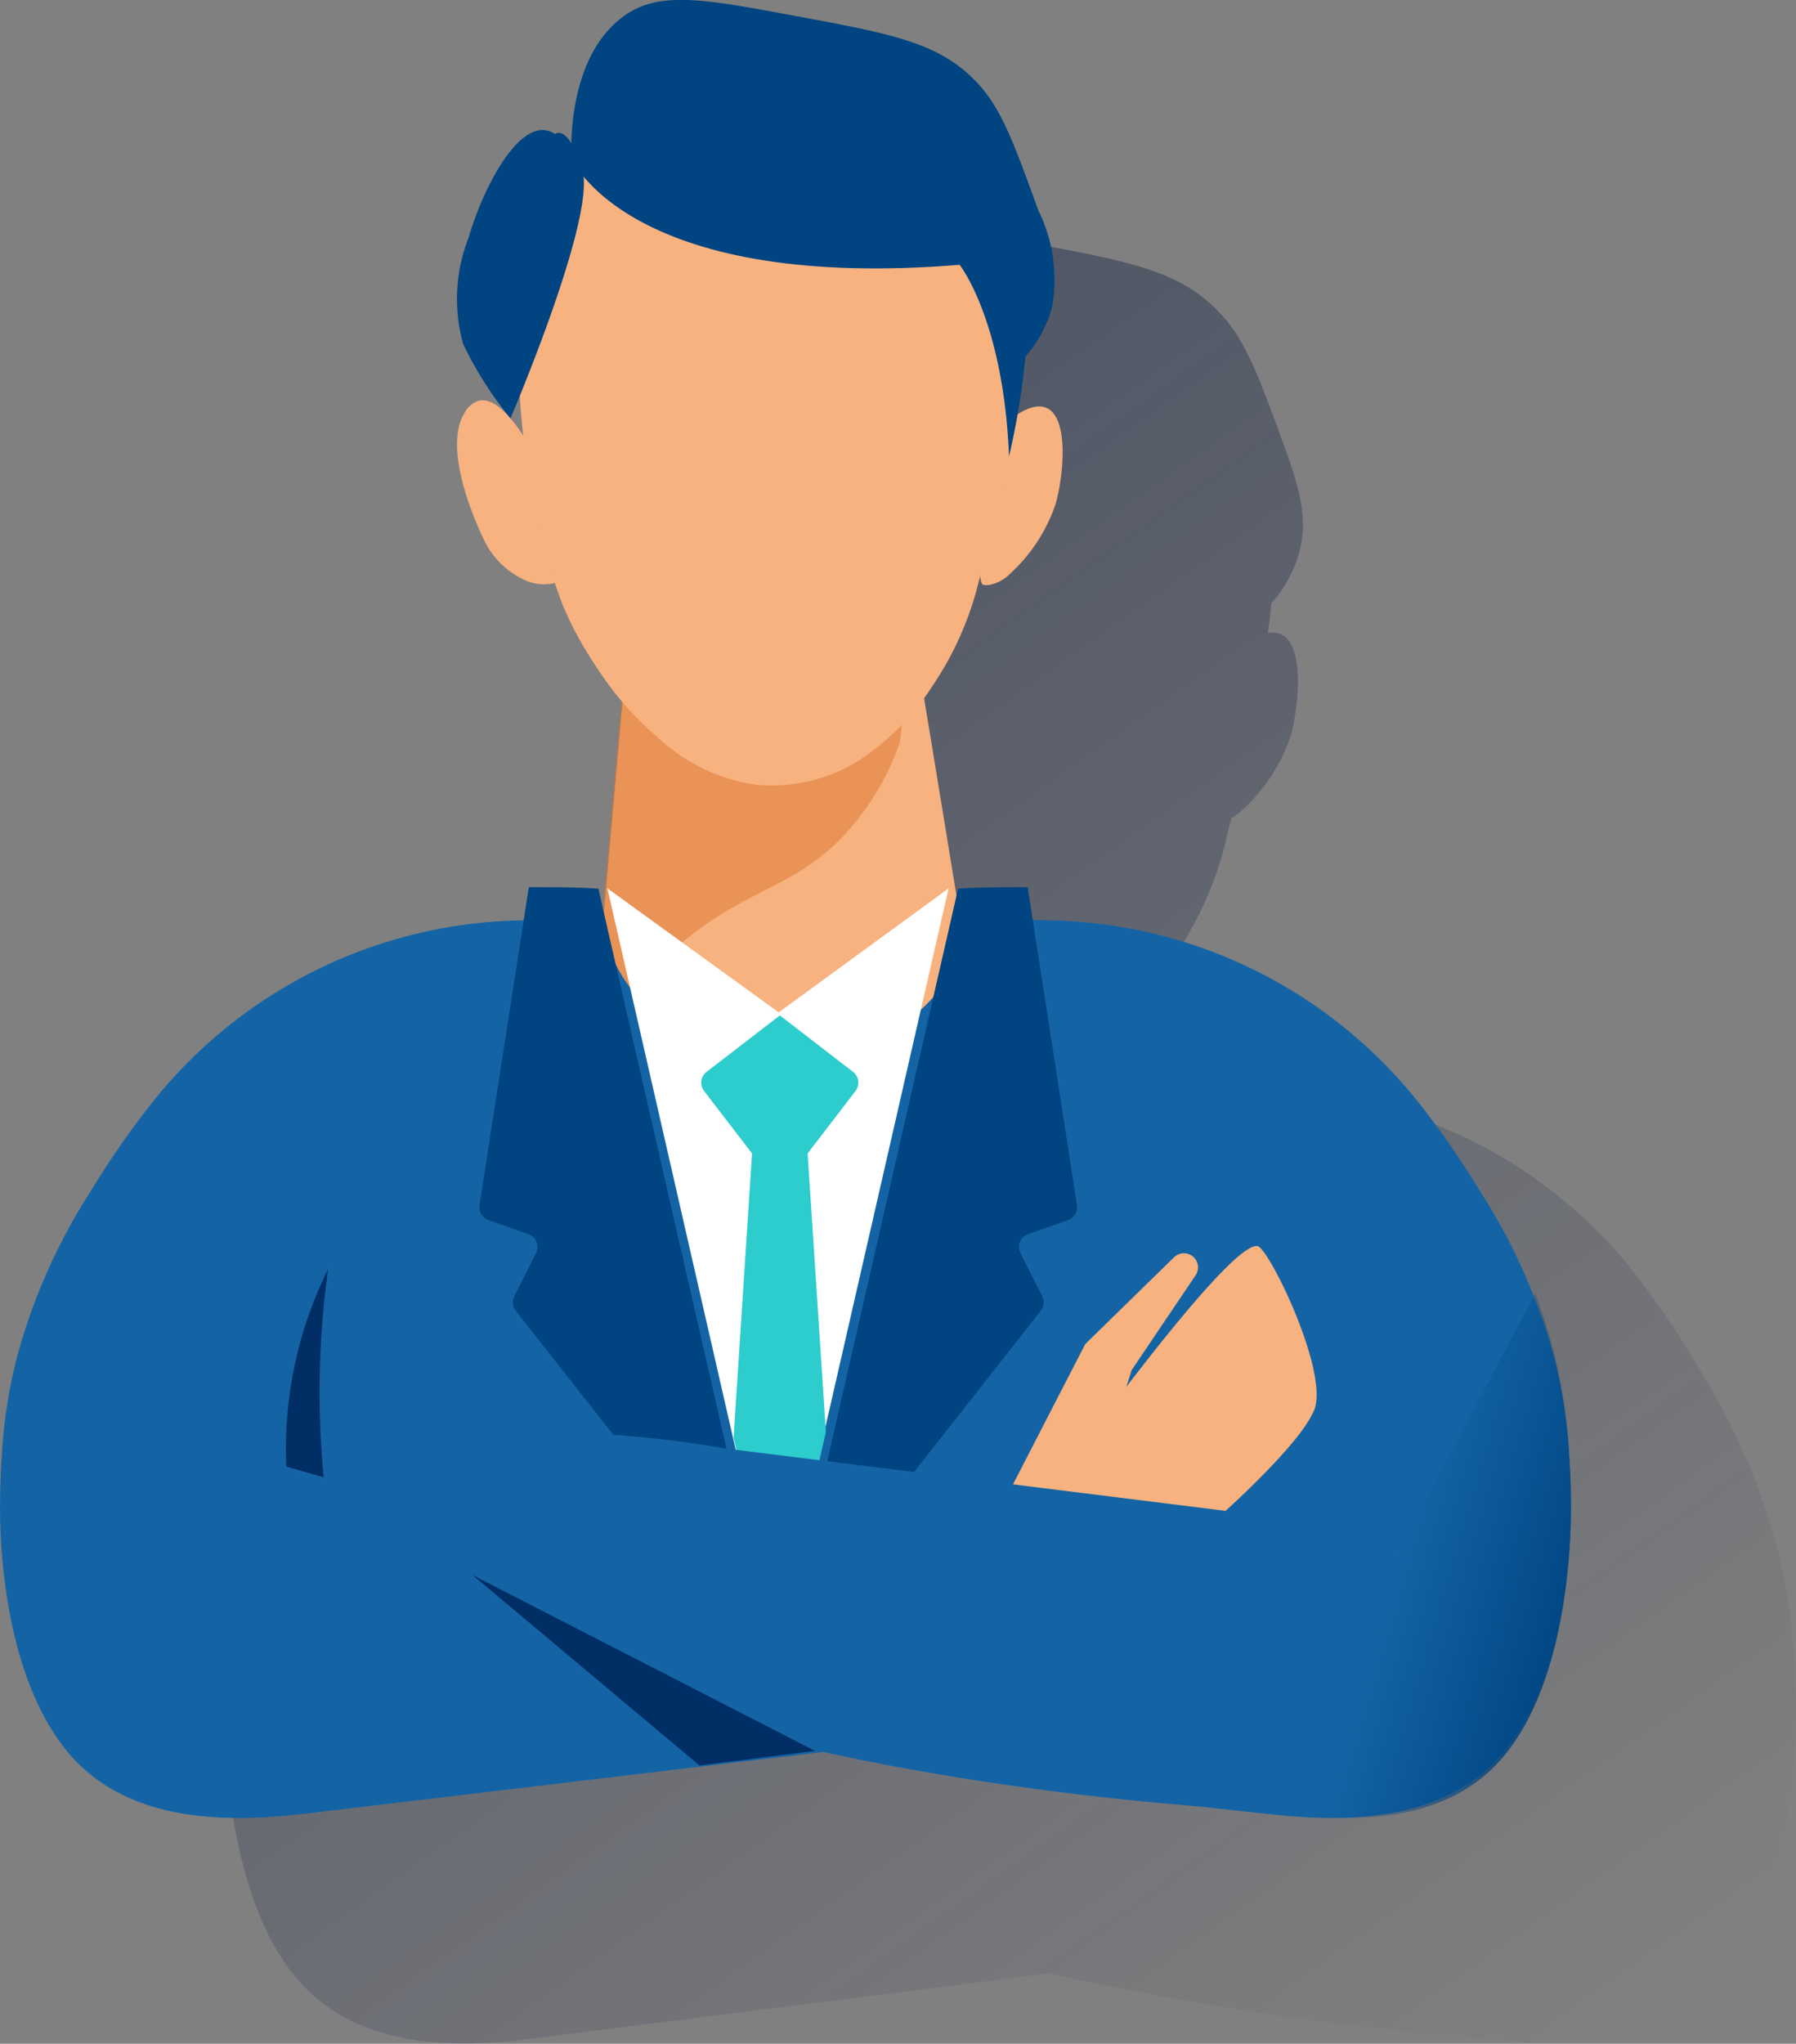
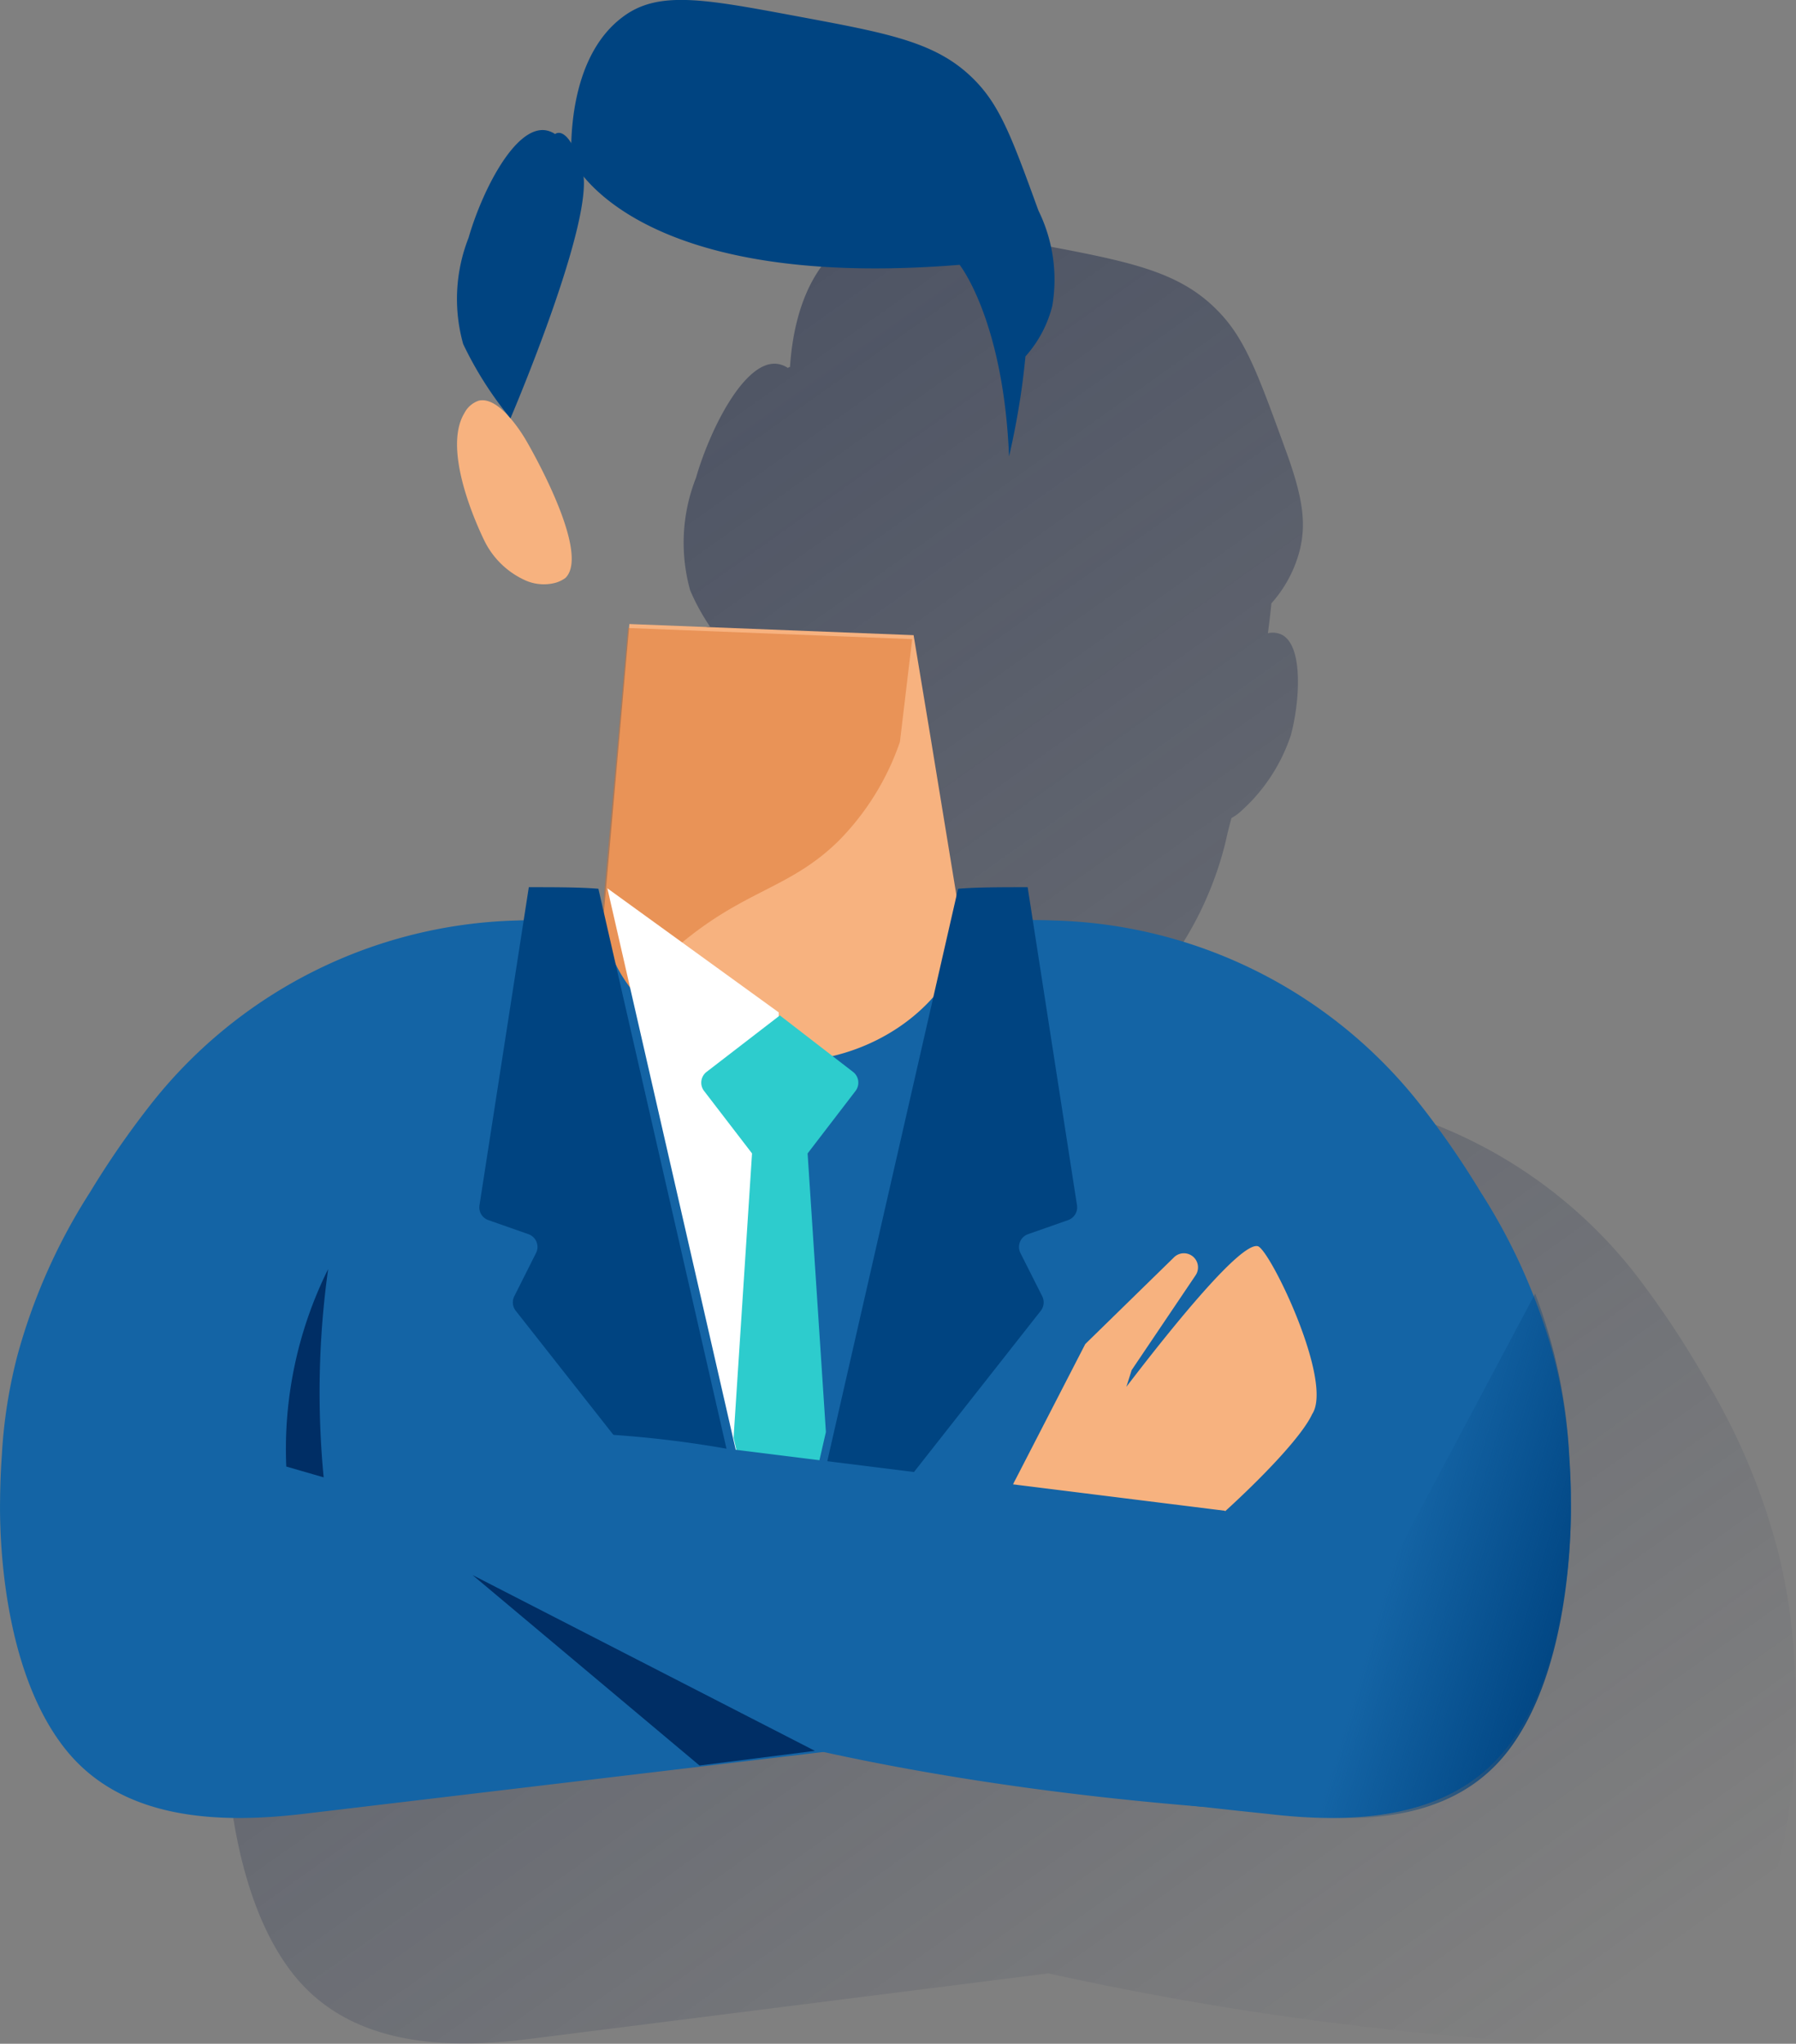
<svg xmlns="http://www.w3.org/2000/svg" width="124.483" height="141.594" viewBox="0 0 124.483 141.594">
  <rect x="0" y="0" width="124.483" height="141.594" fill="#808080" stroke="none" />
  <defs>
    <linearGradient id="linear-gradient" x1="0.113" y1="0.138" x2="0.699" y2="1.089" gradientUnits="objectBoundingBox">
      <stop offset="0" stop-color="#192647" />
      <stop offset="0" stop-color="#192647" stop-opacity="0.502" />
      <stop offset="1" stop-color="#192647" stop-opacity="0" />
    </linearGradient>
    <linearGradient id="linear-gradient-2" x1="0.965" y1="0.754" x2="0.434" y2="0.489" gradientUnits="objectBoundingBox">
      <stop offset="0" stop-color="#004481" />
      <stop offset="1" stop-color="#004481" stop-opacity="0" />
    </linearGradient>
  </defs>
  <g id="face_manager" transform="translate(-124.583 -84.928)">
    <path id="Path_15394" data-name="Path 15394" d="M287.578,241.777c0-1.047-.048-2.134-.123-3.277a38.947,38.947,0,0,0-1.1-7.371,44.769,44.769,0,0,0-5.025-11.952,65.211,65.211,0,0,0-4.33-6.621,32.886,32.886,0,0,0-25.234-13.337c-.306-.016-.642-.018-.962-.025h-.356c-1.545,0-3.084,0-4.277.082l-.356.018-1.439-8.776-.073-.455.306-.443a23.853,23.853,0,0,0,3.443-7.764c.114-.533.254-1.078.4-1.62a3.359,3.359,0,0,0,.736-.544,12.207,12.207,0,0,0,3.379-5.189c.612-2.246.916-6.267-.672-6.992a1.5,1.5,0,0,0-.916-.08c.094-.711.178-1.4.242-2.072a8.772,8.772,0,0,0,1.97-3.7c.473-1.931.178-3.763-1.021-7.021-1.8-4.951-2.7-7.426-4.437-9.306-2.813-3.052-6.389-3.663-13.526-5-6.688-1.245-10.033-1.865-12.626.1-2.86,2.168-3.566,6.085-3.724,8.547a.411.411,0,0,0-.149.073,1.755,1.755,0,0,0-.761-.285c-2.251-.247-4.645,4.551-5.609,7.9a12.247,12.247,0,0,0-.4,7.8,14.835,14.835,0,0,0,1.369,2.5,1.571,1.571,0,0,0-.2.027,1.869,1.869,0,0,0-1.055.916c-1.663,2.747,1.014,8.419,1.46,9.347a6.183,6.183,0,0,0,3.034,2.94,4.673,4.673,0,0,0,.822.238c.306,1.026.681,2.134,1.124,3.288.137.32.306.665.471,1.035a28.219,28.219,0,0,0,2.134,3.663c.373.533.822,1.172,1.366,1.858q-.4,4.529-.8,9.059l-.076-.055h0a2.562,2.562,0,0,0-.48-.034c-1.2-.076-2.731-.082-4.277-.082h-.356c-.324,0-.647,0-.966.025a32.844,32.844,0,0,0-25.231,13.337,65.718,65.718,0,0,0-4.332,6.621,44.765,44.765,0,0,0-5.024,11.952,38.947,38.947,0,0,0-1.1,7.371c-.076,1.145-.114,2.232-.123,3.277-.039,2.292.06,12.322,4.488,18.274,3.973,5.354,10.837,5.525,16.593,4.8l27.775-3.507h0l1.4-.178,6.816-.861a219.956,219.956,0,0,0,30.685,4.545h.048c5.756.726,12.61.555,16.59-4.8C287.516,254.1,287.614,244.069,287.578,241.777Z" transform="translate(-38.516 -38.632)" fill="url(#linear-gradient)" />
    <path id="Path_15395" data-name="Path 15395" d="M285.18,249.8a17.556,17.556,0,0,1-12.868,6.164,16.154,16.154,0,0,1-12.873-6.087l2.159-24.448,19.7.772,1.19,7.167Z" transform="translate(-93.392 -97.267)" fill="#f7b27f" />
    <path id="Path_15396" data-name="Path 15396" d="M280.467,234.6a18.109,18.109,0,0,1-4.268,6.873c-3.379,3.306-6.446,3.343-10.985,7.154a26.179,26.179,0,0,0-3.962,4.074c-.306-.288-.637-.61-.962-.962-.256-.288-.615-.679-.827-.941.711-8.152,1.44-15.944,2.154-24.092l19.7.772Z" transform="translate(-93.51 -98.269)" fill="#d8722c" opacity="0.48" />
    <path id="Path_15397" data-name="Path 15397" d="M233.472,178.7s-1.757-3.133-3.293-2.767a1.752,1.752,0,0,0-.994.864c-1.567,2.591.953,7.94,1.376,8.817a5.829,5.829,0,0,0,2.86,2.772,3.149,3.149,0,0,0,2.065.167,2.182,2.182,0,0,0,.7-.336C238.03,186.435,233.472,178.7,233.472,178.7Z" transform="translate(-72.416 -63.245)" fill="#f7b27f" />
-     <path id="Path_15398" data-name="Path 15398" d="M349.488,178.757c.461-.42,2.059-1.841,3.167-1.334,1.508.688,1.209,4.478.633,6.6a11.517,11.517,0,0,1-3.185,4.894,2.667,2.667,0,0,1-1.474.768,1.1,1.1,0,0,1-.356,0C347.832,189.542,347.87,187.154,349.488,178.757Z" transform="translate(-155.523 -64.229)" fill="#f7b27f" />
-     <path id="Path_15399" data-name="Path 15399" d="M257.851,97.287a17.1,17.1,0,0,0-8.683,1.921,17.851,17.851,0,0,0-5.575,4.584,22.128,22.128,0,0,0-3.67,10.654,48.953,48.953,0,0,0,.288,6.357,58.831,58.831,0,0,0,.919,7.613,44.913,44.913,0,0,0,2.116,7.32c.13.288.288.628.443.976a26.653,26.653,0,0,0,2.015,3.455,21.474,21.474,0,0,0,3.98,4.535,12.653,12.653,0,0,0,6.91,3.379,11.477,11.477,0,0,0,7.06-1.627,17.312,17.312,0,0,0,5.157-5.182,22.517,22.517,0,0,0,3.245-7.32,75.98,75.98,0,0,0,1.906-8.061,87.94,87.94,0,0,0,0-10.492,29.859,29.859,0,0,0-1.833-6.729,28.946,28.946,0,0,0-2.26-4.433,16,16,0,0,0-5.292-4.954,15.223,15.223,0,0,0-6.726-2Z" transform="translate(-79.62 -8.784)" fill="#f7b27f" />
    <path id="Path_15400" data-name="Path 15400" d="M232.184,136.193s5.977-13.963,4.979-17.223-1.885-2.474-1.885-2.474a1.652,1.652,0,0,0-.711-.269c-2.122-.233-4.376,4.293-5.287,7.456a11.559,11.559,0,0,0-.373,7.362,25.089,25.089,0,0,0,3.277,5.146Z" transform="translate(-72.22 -22.28)" fill="#004481" />
    <path id="Path_15401" data-name="Path 15401" d="M252.586,95.875s3.889,9.269,26.918,7.4c0,0,3.043,3.818,3.427,13.279.331-1.44.628-2.975.864-4.624.112-.795.2-1.568.274-2.312a8.278,8.278,0,0,0,1.857-3.487,10.848,10.848,0,0,0-.962-6.622c-1.7-4.67-2.543-7-4.181-8.781-2.651-2.879-6.021-3.455-12.747-4.711-6.3-1.172-9.455-1.759-11.9.1C252.548,88.81,252.55,94.453,252.586,95.875Z" transform="translate(-88.409)" fill="#004481" />
    <path id="Path_15402" data-name="Path 15402" d="M233.461,321.672c0-.985-.048-2.015-.123-3.089a34.769,34.769,0,0,0-1.1-6.953,40.97,40.97,0,0,0-5.025-11.264,60.621,60.621,0,0,0-4.33-6.245,33.4,33.4,0,0,0-25.234-12.58c-.437-.018-.877-.028-1.323-.032H196.2c-1.008,0-4.624.05-4.624.1-.073,3.4-3.165,7.264-7.858,8.908a14.161,14.161,0,0,1-9.372,0c-4.693-1.645-7.785-5.513-7.862-8.908,0-.052-3.621-.092-4.624-.1h-.128c-.446,0-.889.014-1.327.032a33.361,33.361,0,0,0-25.245,12.578,61.1,61.1,0,0,0-4.336,6.245,40.875,40.875,0,0,0-5.024,11.274,34.764,34.764,0,0,0-1.088,6.935c-.076,1.078-.114,2.105-.123,3.089-.039,2.166.059,11.623,4.488,17.241,3.973,5.047,10.835,5.212,16.593,4.526l36.7-4.367s15.2,2.4,17.605,2.833c3.51.631,12.418,1.535,12.418,1.535,5.756.685,12.61.521,16.592-4.526C233.4,333.293,233.5,323.834,233.461,321.672Z" transform="translate(0 -132.839)" fill="#1464a5" />
    <path id="Path_15403" data-name="Path 15403" d="M241.275,281.57c-1.245-.11-3.052-.11-4.823-.11l-3.42,22.037a.932.932,0,0,0,.615,1.028l2.771.973a.935.935,0,0,1,.534,1.307l-1.508,3a.944.944,0,0,0,.1,1l17.511,22.241Z" transform="translate(-75.216 -135.066)" fill="#004481" />
    <path id="Path_15404" data-name="Path 15404" d="M314.7,281.57c1.245-.11,3.052-.11,4.823-.11l3.42,22.037a.939.939,0,0,1-.615,1.028l-2.772.973a.939.939,0,0,0-.534,1.307l1.512,3a.944.944,0,0,1-.1,1l-17.5,22.243Z" transform="translate(-123.712 -135.066)" fill="#004481" />
-     <path id="Path_15405" data-name="Path 15405" d="M273.564,290.435,261.69,281.84,273.2,332.166l.493.592,11.646-50.913Z" transform="translate(-95.009 -135.368)" fill="#fff" />
+     <path id="Path_15405" data-name="Path 15405" d="M273.564,290.435,261.69,281.84,273.2,332.166Z" transform="translate(-95.009 -135.368)" fill="#fff" />
    <path id="Path_15406" data-name="Path 15406" d="M289.153,353.449l.493.594,3.078-13.46-1.268-19.3,3.325-4.334a.941.941,0,0,0-.178-1.316l-5.07-3.912h0l-5.079,3.912a.941.941,0,0,0-.178,1.316l3.329,4.334-1.28,19.691Z" transform="translate(-110.897 -156.443)" fill="#2dcccd" />
    <path id="Path_15407" data-name="Path 15407" d="M423.378,402.911c4.175-5.618,4.268-15.075,4.232-17.241,0-.985-.046-2.015-.116-3.089a36.736,36.736,0,0,0-1.033-6.953,38.334,38.334,0,0,0-1.327-4.238L406.05,407.249l1.693.187C413.167,408.131,419.626,407.958,423.378,402.911Z" transform="translate(-194.147 -196.838)" fill="url(#linear-gradient-2)" />
    <path id="Path_15408" data-name="Path 15408" d="M196.271,373.14a61.619,61.619,0,0,0-.311,14.431l-2.591-.749A28.021,28.021,0,0,1,196.271,373.14Z" transform="translate(-48.943 -200.289)" fill="#002e65" />
    <path id="Path_15409" data-name="Path 15409" d="M370.144,366.414c-1.152-.288-5.726,5.321-9.11,9.743L361.4,375l4.371-6.48.052-.078a.978.978,0,0,0-1.5-1.245l-6.032,5.893-.107.107-.13.251-4.673,9.069-.107.2a2.73,2.73,0,0,0,.382,3.023c.562.8,2.061,1.3,2.577,2.326.391.772,2.4,3.557,3.121,3.2,4.09-2.065,13.227-10.314,14.557-13.218C375.418,375.789,370.972,366.624,370.144,366.414Z" transform="translate(-158.381 -195.147)" fill="#f7b27f" />
    <path id="Path_15410" data-name="Path 15410" d="M254.872,430.576c-29.52-2.363-54.921-10.049-61.362-21.375a20.479,20.479,0,0,1,10.679-4.417,73.99,73.99,0,0,1,17.479.959l34.657,4.319Z" transform="translate(-46.83 -220.464)" fill="#1464a5" />
    <path id="Path_15411" data-name="Path 15411" d="M231.25,439.12l15.729,13.193,8-1.014Z" transform="translate(-73.913 -245.068)" fill="#002e65" />
  </g>
</svg>